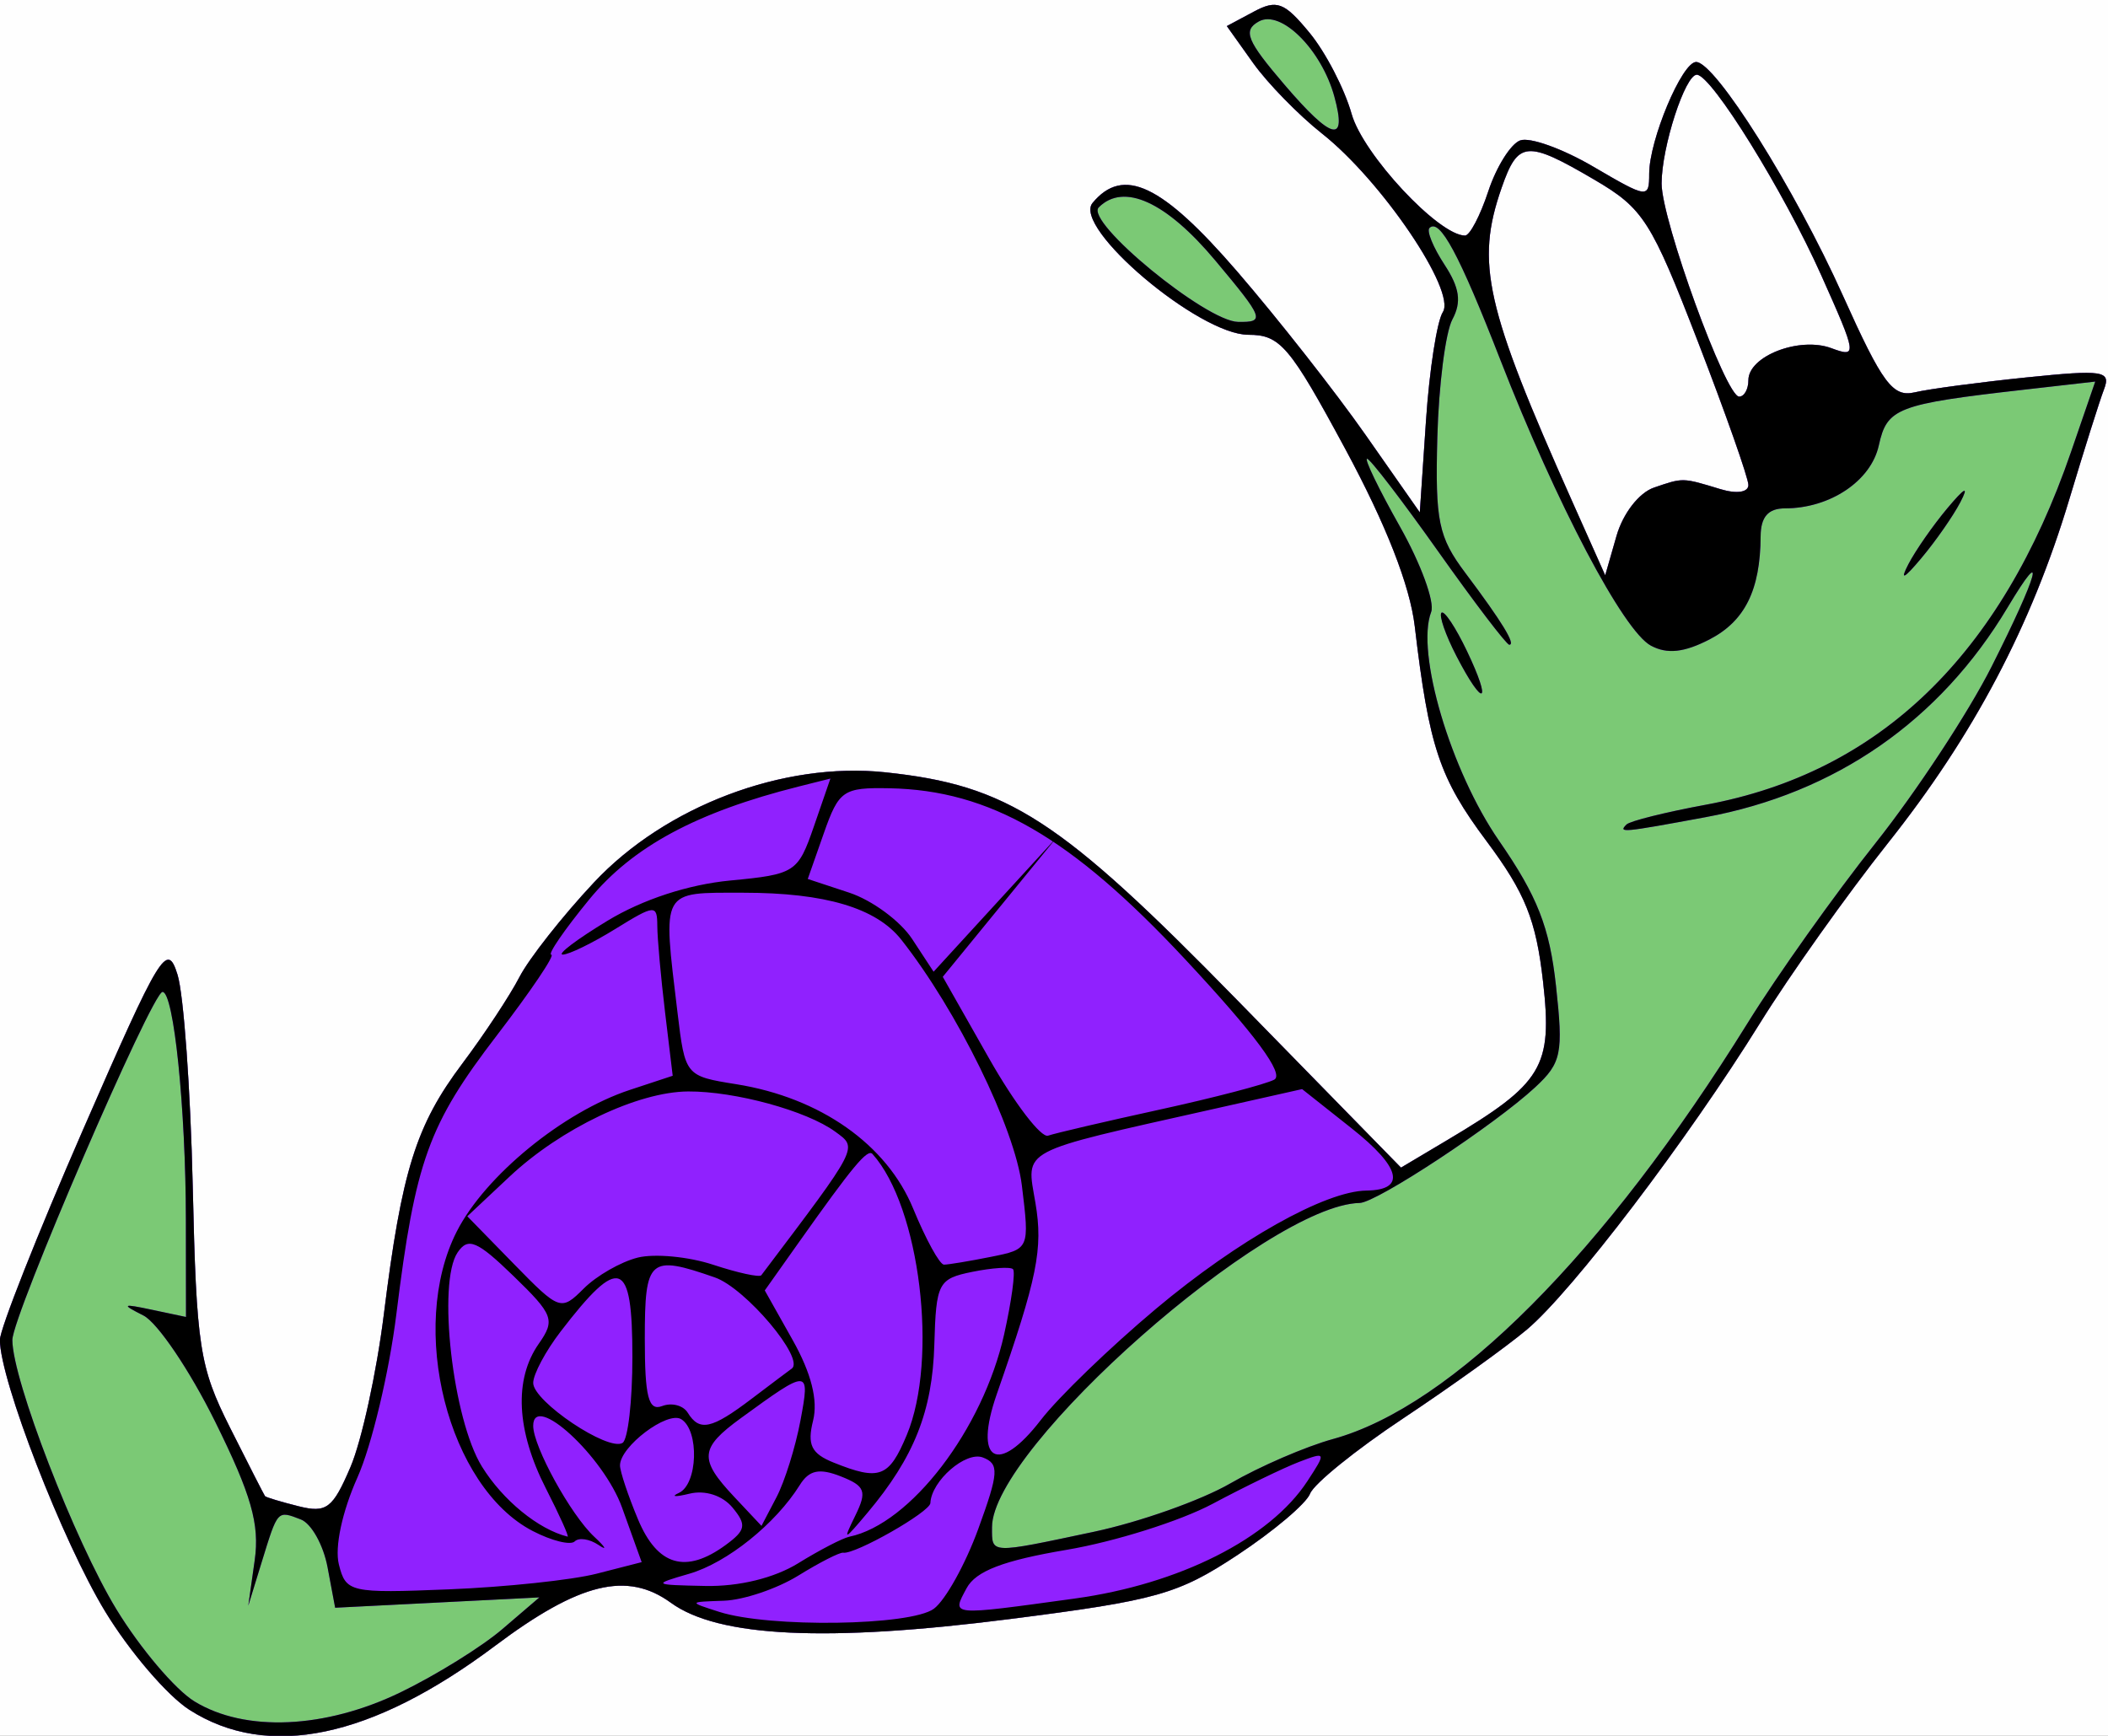
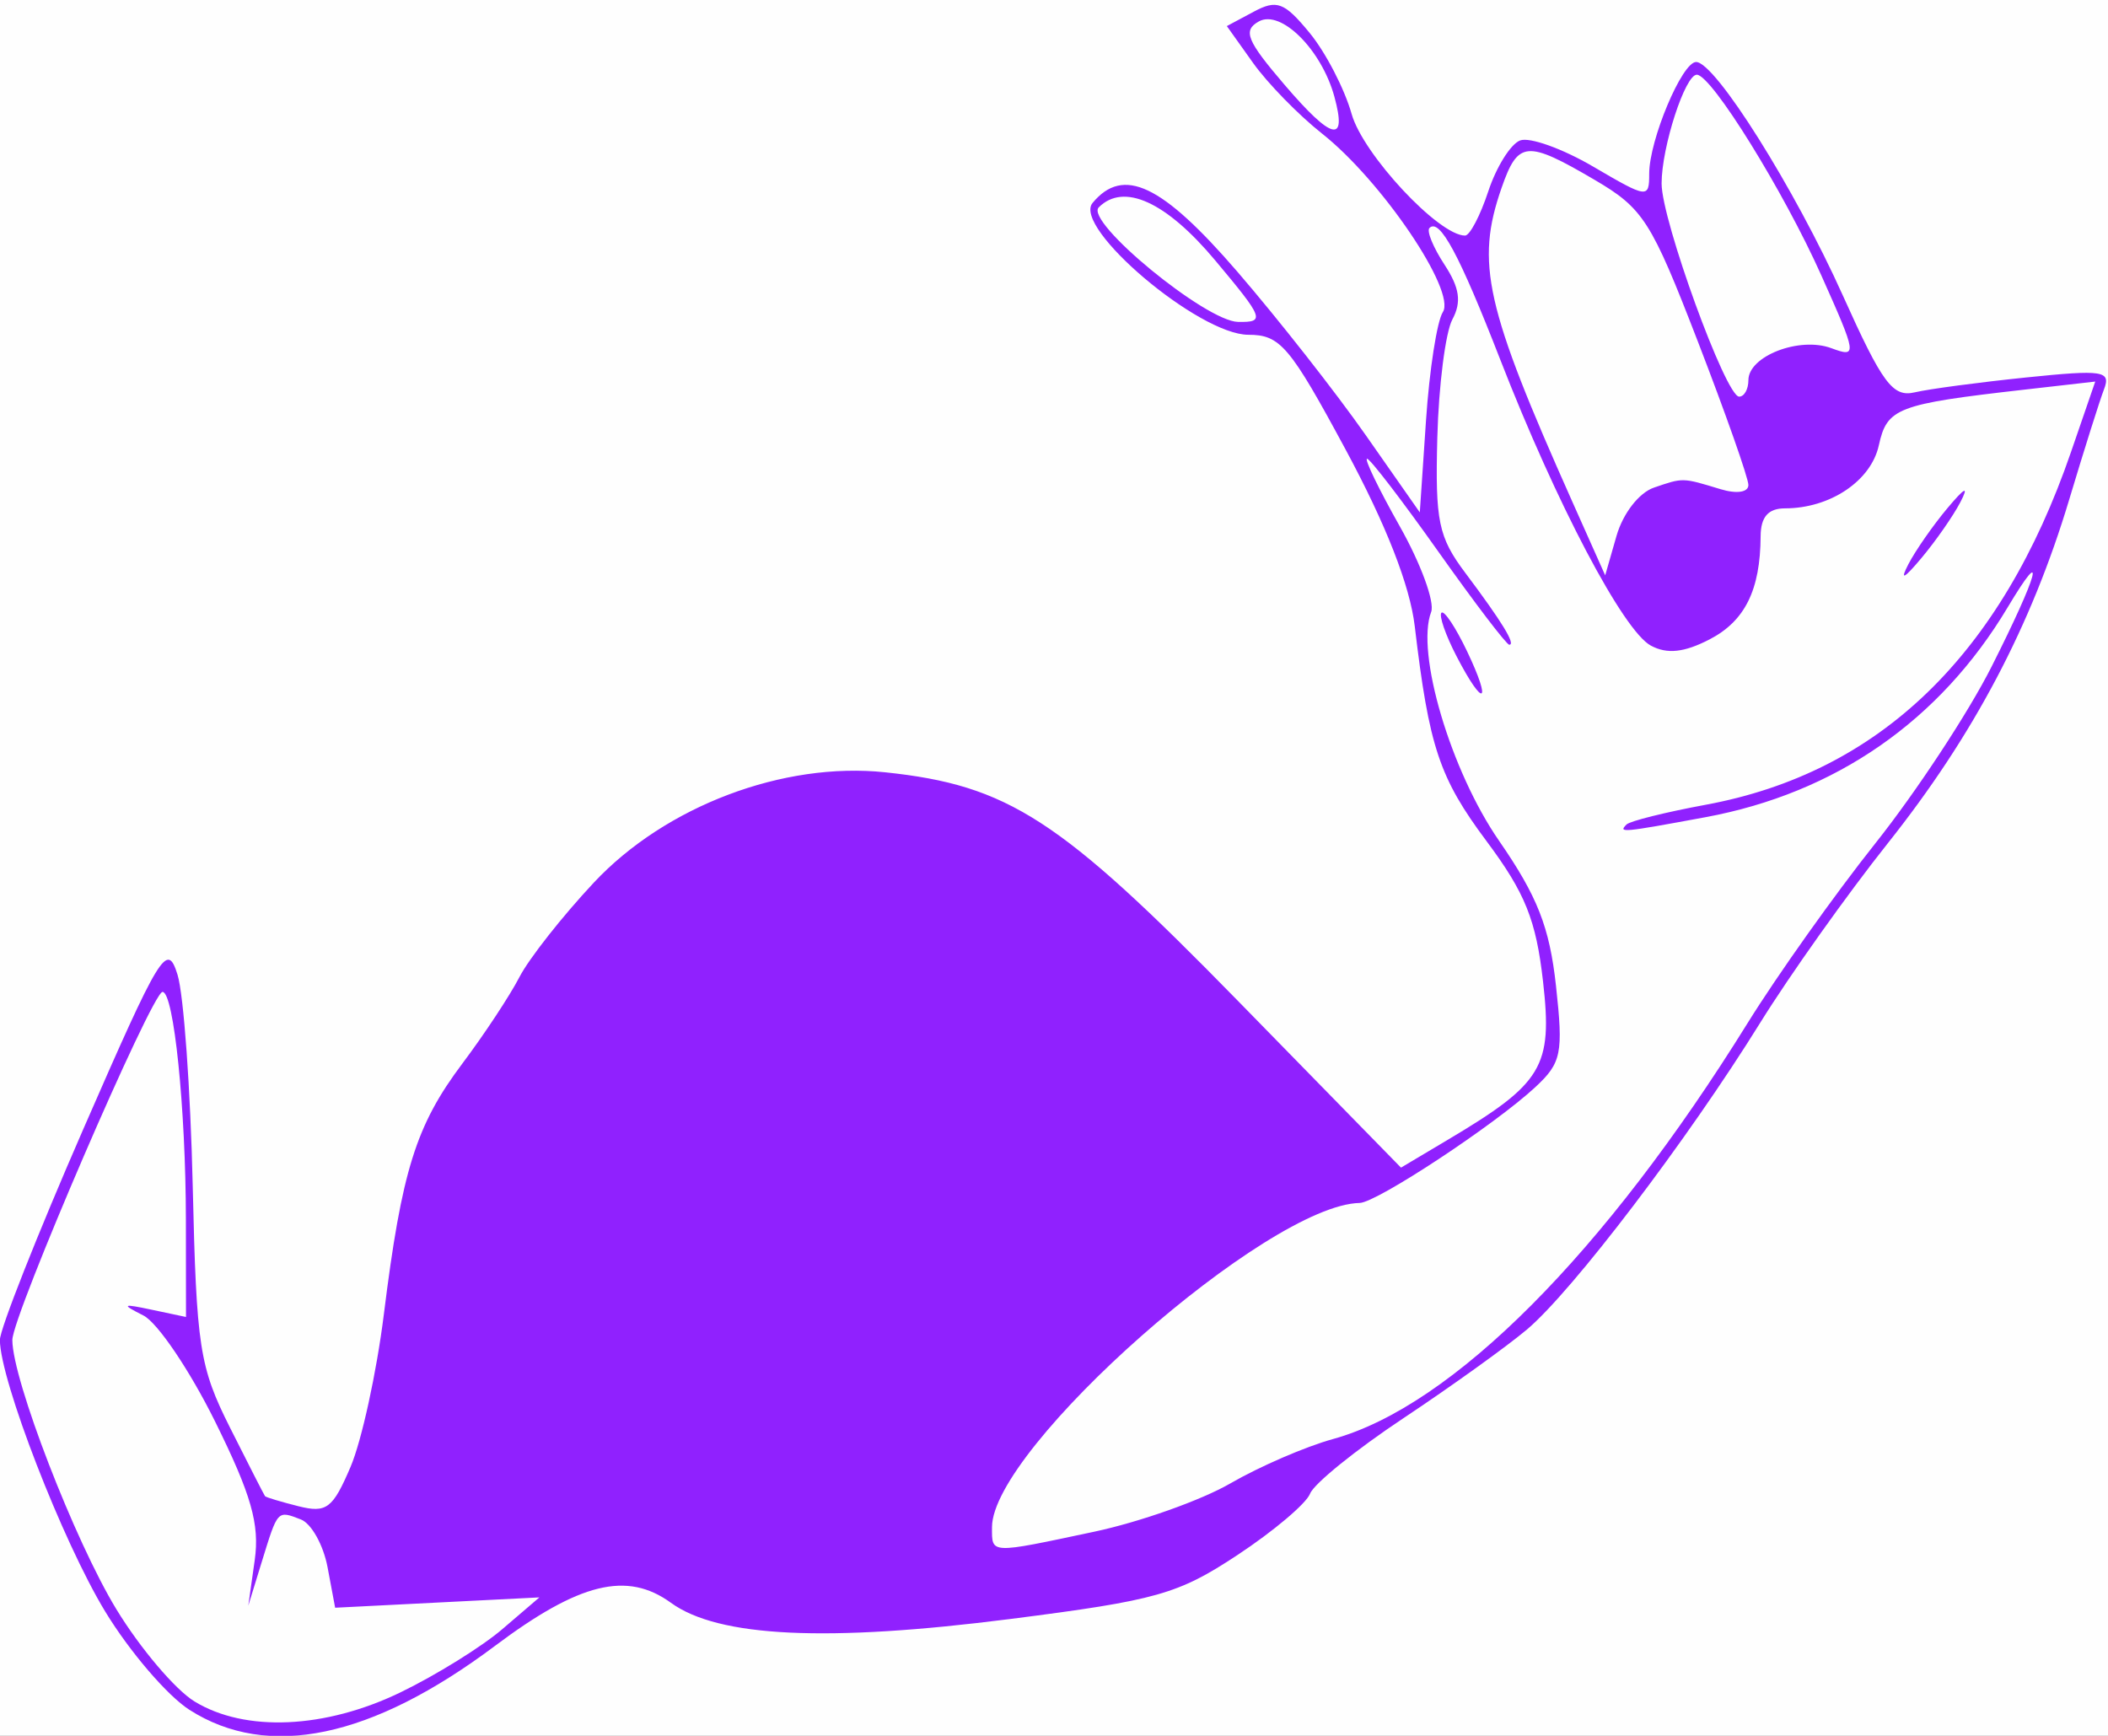
<svg xmlns="http://www.w3.org/2000/svg" xmlns:ns1="http://www.inkscape.org/namespaces/inkscape" xmlns:ns2="http://sodipodi.sourceforge.net/DTD/sodipodi-0.dtd" id="svg2" version="1.1" ns1:version="0.48.4 r9939" width="170" height="140" ns2:docname="Snail.bmp">
  <rect width="100%" height="100%" fill="#333333" stroke="none" />
  <title id="title2997">Snail</title>
  <defs id="defs6" />
  <ns2:namedview pagecolor="#ffffff" bordercolor="#666666" borderopacity="1" objecttolerance="10" gridtolerance="10" guidetolerance="10" ns1:pageopacity="0" ns1:pageshadow="2" ns1:window-width="1024" ns1:window-height="721" id="namedview4" showgrid="false" ns1:zoom="3.430692" ns1:cx="85" ns1:cy="70" ns1:window-x="-4" ns1:window-y="-4" ns1:window-maximized="1" ns1:current-layer="svg2" />
  <g id="g2987">
    <path style="fill:#fefefe" d="m 0,70 0,-70 85,0 85,0 0,70 0,70 -85,0 -85,0 0,-70 z" id="path2995" ns1:connector-curvature="0" />
-     <path style="fill:#7bc975" d="m 15.271,137.898 c -1.776,-1.138 -4.833,-4.708 -6.793,-7.935 -3.434,-5.652 -8.468,-18.636 -8.487,-21.888 -0.005,-0.866 3.013,-8.501 6.707,-16.966 6.25,-14.321 6.779,-15.19 7.618,-12.5 0.496,1.59 1.048,9.26 1.226,17.043 0.299,13.016 0.541,14.582 3.012,19.5 1.478,2.941 2.746,5.424 2.818,5.516 0.072,0.093 1.287,0.459 2.699,0.813 2.26,0.567 2.763,0.188 4.197,-3.169 0.896,-2.097 2.106,-7.638 2.688,-12.313 1.444,-11.591 2.584,-15.234 6.334,-20.226 1.765,-2.35 3.835,-5.487 4.6,-6.971 0.765,-1.483 3.465,-4.912 6,-7.619 5.774,-6.166 15.276,-9.764 23.493,-8.896 9.92,1.047 14.074,3.734 28.358,18.342 l 13.242,13.543 3.758,-2.236 c 7.683,-4.57 8.477,-5.886 7.698,-12.769 -0.562,-4.967 -1.438,-7.146 -4.552,-11.32 C 116.075,62.739 115.247,60.26 114.092,50.5 113.705,47.23 111.775,42.3 108.513,36.25 104.017,27.909 103.246,27 100.673,27 96.691,27 86.467,18.347 88.11,16.368 c 2.477,-2.985 5.593,-1.506 11.674,5.541 3.279,3.8 7.931,9.723 10.339,13.163 L 114.5,41.325 115,33.913 c 0.275,-4.077 0.887,-8.012 1.36,-8.745 1.091,-1.691 -4.933,-10.591 -9.74,-14.391 -1.895,-1.498 -4.398,-4.062 -5.563,-5.698 l -2.119,-2.975 2.16,-1.156 c 1.874,-1.003 2.472,-0.778 4.511,1.698 1.293,1.57 2.821,4.518 3.395,6.552 C 109.925,12.455 116.031,19 118.15,19 c 0.382,0 1.225,-1.607 1.873,-3.57 0.648,-1.964 1.802,-3.81 2.565,-4.102 0.763,-0.293 3.418,0.658 5.899,2.112 C 132.871,16.008 133,16.025 133,14.01 133,11.303 135.646,5 136.783,5 c 1.544,0 7.954,10.198 11.826,18.815 3.203,7.128 4.033,8.245 5.814,7.826 1.143,-0.269 5.186,-0.808 8.986,-1.199 6.201,-0.637 6.843,-0.539 6.269,0.957 -0.352,0.916 -1.613,4.914 -2.804,8.883 -3.059,10.2 -7.717,19.029 -14.623,27.717 -3.279,4.125 -7.917,10.65 -10.306,14.5 -5.853,9.433 -15.144,21.648 -18.812,24.735 -1.647,1.386 -6.128,4.603 -9.959,7.15 -3.831,2.547 -7.216,5.283 -7.522,6.081 -0.306,0.798 -2.941,3.024 -5.854,4.948 -4.803,3.171 -6.51,3.652 -18.292,5.158 -14.815,1.894 -23.574,1.477 -27.399,-1.303 -3.536,-2.57 -7.382,-1.629 -14.186,3.473 -9.954,7.464 -18.316,9.213 -24.65,5.156 z M 133.388,39.325 c 2.368,-0.809 2.269,-0.812 5.362,0.127 1.309,0.397 2.25,0.256 2.25,-0.337 0,-0.561 -1.834,-5.767 -4.075,-11.569 -3.763,-9.743 -4.401,-10.74 -8.338,-13.048 -5.476,-3.209 -6.165,-3.149 -7.49,0.651 -2.112,6.058 -1.319,9.58 5.699,25.302 l 2.656,5.951 0.911,-3.177 c 0.52,-1.814 1.817,-3.487 3.023,-3.899 z M 141,30.661 c 0,-1.942 4.114,-3.532 6.683,-2.582 2.111,0.781 2.084,0.588 -0.81,-5.885 C 143.846,15.425 138.047,6.073 136.848,6.026 135.907,5.989 134,11.863 134,14.799 c 0,2.963 5.167,17.174 6.25,17.19 0.412,0.006 0.75,-0.592 0.75,-1.329 z" id="path2993" ns1:connector-curvature="0" />
    <path style="fill:#9021fe" d="m 15.271,137.898 c -1.776,-1.138 -4.833,-4.708 -6.793,-7.935 -3.434,-5.652 -8.468,-18.636 -8.487,-21.888 -0.005,-0.866 3.013,-8.501 6.707,-16.966 6.25,-14.321 6.779,-15.19 7.618,-12.5 0.496,1.59 1.048,9.26 1.226,17.043 0.299,13.016 0.541,14.582 3.012,19.5 1.478,2.941 2.746,5.424 2.818,5.516 0.072,0.093 1.287,0.459 2.699,0.813 2.26,0.567 2.763,0.188 4.197,-3.169 0.896,-2.097 2.106,-7.638 2.688,-12.313 1.444,-11.591 2.584,-15.234 6.334,-20.226 1.765,-2.35 3.835,-5.487 4.6,-6.971 0.765,-1.483 3.465,-4.912 6,-7.619 5.774,-6.166 15.276,-9.764 23.493,-8.896 9.92,1.047 14.074,3.734 28.358,18.342 l 13.242,13.543 3.758,-2.236 c 7.683,-4.57 8.477,-5.886 7.698,-12.769 -0.562,-4.967 -1.438,-7.146 -4.552,-11.32 C 116.075,62.739 115.247,60.26 114.092,50.5 113.705,47.23 111.775,42.3 108.513,36.25 104.017,27.909 103.246,27 100.673,27 96.691,27 86.467,18.347 88.11,16.368 c 2.477,-2.985 5.593,-1.506 11.674,5.541 3.279,3.8 7.931,9.723 10.339,13.163 L 114.5,41.325 115,33.913 c 0.275,-4.077 0.887,-8.012 1.36,-8.745 1.091,-1.691 -4.933,-10.591 -9.74,-14.391 -1.895,-1.498 -4.398,-4.062 -5.563,-5.698 l -2.119,-2.975 2.16,-1.156 c 1.874,-1.003 2.472,-0.778 4.511,1.698 1.293,1.57 2.821,4.518 3.395,6.552 C 109.925,12.455 116.031,19 118.15,19 c 0.382,0 1.225,-1.607 1.873,-3.57 0.648,-1.964 1.802,-3.81 2.565,-4.102 0.763,-0.293 3.418,0.658 5.899,2.112 C 132.871,16.008 133,16.025 133,14.01 133,11.303 135.646,5 136.783,5 c 1.544,0 7.954,10.198 11.826,18.815 3.203,7.128 4.033,8.245 5.814,7.826 1.143,-0.269 5.186,-0.808 8.986,-1.199 6.201,-0.637 6.843,-0.539 6.269,0.957 -0.352,0.916 -1.613,4.914 -2.804,8.883 -3.059,10.2 -7.717,19.029 -14.623,27.717 -3.279,4.125 -7.917,10.65 -10.306,14.5 -5.853,9.433 -15.144,21.648 -18.812,24.735 -1.647,1.386 -6.128,4.603 -9.959,7.15 -3.831,2.547 -7.216,5.283 -7.522,6.081 -0.306,0.798 -2.941,3.024 -5.854,4.948 -4.803,3.171 -6.51,3.652 -18.292,5.158 -14.815,1.894 -23.574,1.477 -27.399,-1.303 -3.536,-2.57 -7.382,-1.629 -14.186,3.473 -9.954,7.464 -18.316,9.213 -24.65,5.156 z m 17.041,-1.413 C 35.165,135.103 38.85,132.815 40.5,131.402 l 3,-2.569 -8.236,0.417 -8.236,0.417 -0.612,-3.265 c -0.337,-1.796 -1.308,-3.531 -2.157,-3.857 C 22.35,121.813 22.412,121.746 21.101,126 l -1.078,3.5 0.519,-3.672 c 0.408,-2.889 -0.273,-5.272 -3.196,-11.179 -2.043,-4.129 -4.645,-7.978 -5.781,-8.552 -1.808,-0.914 -1.723,-0.971 0.684,-0.462 L 15,106.217 14.991,98.358 C 14.981,89.398 14.017,80 13.107,80 12.26,80 0.991,106.122 0.996,108.075 c 0.008,3.211 5.029,16.203 8.394,21.723 1.912,3.136 4.744,6.478 6.293,7.425 4.085,2.5 10.538,2.214 16.628,-0.738 z m 55.911,-12.945 c 3.698,-0.784 8.648,-2.539 11,-3.901 2.352,-1.362 6.077,-2.972 8.277,-3.577 9.628,-2.65 21.912,-14.978 33.445,-33.562 2.389,-3.85 7.027,-10.375 10.306,-14.5 3.279,-4.125 7.489,-10.526 9.356,-14.225 3.79,-7.509 4.501,-10.139 1.292,-4.775 -5.467,9.138 -13.872,14.969 -24.372,16.911 -6.731,1.244 -7.043,1.273 -6.356,0.586 0.277,-0.277 3.15,-0.993 6.385,-1.591 14.018,-2.591 23.82,-12.057 29.459,-28.448 l 1.956,-5.684 -5.735,0.654 C 152.975,32.596 152.181,32.901 151.516,35.927 150.888,38.787 147.588,41 143.953,41 c -1.355,0 -1.957,0.689 -1.967,2.25 -0.026,4.341 -1.266,6.843 -4.122,8.32 -2.046,1.058 -3.417,1.204 -4.726,0.503 C 130.916,50.885 125.511,40.621 120.987,29 117.678,20.5 116.1,17.567 115.278,18.389 c -0.241,0.241 0.306,1.571 1.214,2.957 1.223,1.867 1.388,3.011 0.637,4.414 -0.558,1.042 -1.105,5.332 -1.216,9.532 -0.178,6.74 0.088,8.024 2.264,10.922 2.952,3.932 4.085,5.785 3.539,5.785 -0.222,0 -2.793,-3.375 -5.715,-7.5 -2.921,-4.125 -5.509,-7.5 -5.751,-7.5 -0.242,0 0.946,2.456 2.64,5.458 1.694,3.002 2.831,6.107 2.526,6.901 -1.254,3.268 1.579,12.816 5.473,18.449 3.099,4.482 4.075,6.969 4.594,11.702 0.597,5.45 0.442,6.211 -1.662,8.167 -3.265,3.035 -12.793,9.319 -14.171,9.345 C 102.238,97.164 80,116.78 80,123.176 c 0,2.171 -0.248,2.16 8.223,0.364 z M 117.452,52.907 c -0.88,-1.701 -1.422,-3.27 -1.205,-3.487 0.217,-0.217 1.143,1.175 2.058,3.093 2.057,4.313 1.344,4.642 -0.853,0.395 z M 153.904,45.5 c 0.571,-1.1 1.982,-3.125 3.134,-4.5 1.43,-1.706 1.766,-1.865 1.057,-0.5 -0.571,1.1 -1.982,3.125 -3.134,4.5 -1.43,1.706 -1.766,1.865 -1.057,0.5 z m -20.517,-6.175 c 2.368,-0.809 2.269,-0.812 5.362,0.127 1.309,0.397 2.25,0.256 2.25,-0.337 0,-0.561 -1.834,-5.767 -4.075,-11.569 -3.763,-9.743 -4.401,-10.74 -8.338,-13.048 -5.476,-3.209 -6.165,-3.149 -7.49,0.651 -2.112,6.058 -1.319,9.58 5.699,25.302 l 2.656,5.951 0.911,-3.177 c 0.52,-1.814 1.817,-3.487 3.023,-3.899 z M 141,30.661 c 0,-1.942 4.114,-3.532 6.683,-2.582 2.111,0.781 2.084,0.588 -0.81,-5.885 C 143.846,15.425 138.047,6.073 136.848,6.026 135.907,5.989 134,11.863 134,14.799 c 0,2.963 5.167,17.174 6.25,17.19 0.412,0.006 0.75,-0.592 0.75,-1.329 z M 98,21 c -3.961,-4.731 -7.379,-6.288 -9.391,-4.276 -1.148,1.148 8.637,9.195 11.234,9.238 C 102.047,25.998 101.938,25.704 98,21 z m 9.612,-13.203 c -1.039,-3.798 -4.317,-7.061 -6.096,-6.066 -1.305,0.73 -0.973,1.544 2.085,5.117 3.828,4.473 5.054,4.763 4.011,0.949 z" id="path2991" ns1:connector-curvature="0" />
-     <path style="fill:#000000" d="m 15.271,137.898 c -1.776,-1.138 -4.833,-4.708 -6.793,-7.935 -3.434,-5.652 -8.468,-18.636 -8.487,-21.888 -0.005,-0.866 3.013,-8.501 6.707,-16.966 6.25,-14.321 6.779,-15.19 7.618,-12.5 0.496,1.59 1.048,9.26 1.226,17.043 0.299,13.016 0.541,14.582 3.012,19.5 1.478,2.941 2.746,5.424 2.818,5.516 0.072,0.093 1.287,0.459 2.699,0.813 2.26,0.567 2.763,0.188 4.197,-3.169 0.896,-2.097 2.106,-7.638 2.688,-12.313 1.444,-11.591 2.584,-15.234 6.334,-20.226 1.765,-2.35 3.835,-5.487 4.6,-6.971 0.765,-1.483 3.465,-4.912 6,-7.619 5.774,-6.166 15.276,-9.764 23.493,-8.896 9.92,1.047 14.074,3.734 28.358,18.342 l 13.242,13.543 3.758,-2.236 c 7.683,-4.57 8.477,-5.886 7.698,-12.769 -0.562,-4.967 -1.438,-7.146 -4.552,-11.32 C 116.075,62.739 115.247,60.26 114.092,50.5 113.705,47.23 111.775,42.3 108.513,36.25 104.017,27.909 103.246,27 100.673,27 96.691,27 86.467,18.347 88.11,16.368 c 2.477,-2.985 5.593,-1.506 11.674,5.541 3.279,3.8 7.931,9.723 10.339,13.163 L 114.5,41.325 115,33.913 c 0.275,-4.077 0.887,-8.012 1.36,-8.745 1.091,-1.691 -4.933,-10.591 -9.74,-14.391 -1.895,-1.498 -4.398,-4.062 -5.563,-5.698 l -2.119,-2.975 2.16,-1.156 c 1.874,-1.003 2.472,-0.778 4.511,1.698 1.293,1.57 2.821,4.518 3.395,6.552 C 109.925,12.455 116.031,19 118.15,19 c 0.382,0 1.225,-1.607 1.873,-3.57 0.648,-1.964 1.802,-3.81 2.565,-4.102 0.763,-0.293 3.418,0.658 5.899,2.112 C 132.871,16.008 133,16.025 133,14.01 133,11.303 135.646,5 136.783,5 c 1.544,0 7.954,10.198 11.826,18.815 3.203,7.128 4.033,8.245 5.814,7.826 1.143,-0.269 5.186,-0.808 8.986,-1.199 6.201,-0.637 6.843,-0.539 6.269,0.957 -0.352,0.916 -1.613,4.914 -2.804,8.883 -3.059,10.2 -7.717,19.029 -14.623,27.717 -3.279,4.125 -7.917,10.65 -10.306,14.5 -5.853,9.433 -15.144,21.648 -18.812,24.735 -1.647,1.386 -6.128,4.603 -9.959,7.15 -3.831,2.547 -7.216,5.283 -7.522,6.081 -0.306,0.798 -2.941,3.024 -5.854,4.948 -4.803,3.171 -6.51,3.652 -18.292,5.158 -14.815,1.894 -23.574,1.477 -27.399,-1.303 -3.536,-2.57 -7.382,-1.629 -14.186,3.473 -9.954,7.464 -18.316,9.213 -24.65,5.156 z m 17.041,-1.413 C 35.165,135.103 38.85,132.815 40.5,131.402 l 3,-2.569 -8.236,0.417 -8.236,0.417 -0.612,-3.265 c -0.337,-1.796 -1.308,-3.531 -2.157,-3.857 C 22.35,121.813 22.412,121.746 21.101,126 l -1.078,3.5 0.519,-3.672 c 0.408,-2.889 -0.273,-5.272 -3.196,-11.179 -2.043,-4.129 -4.645,-7.978 -5.781,-8.552 -1.808,-0.914 -1.723,-0.971 0.684,-0.462 L 15,106.217 14.991,98.358 C 14.981,89.398 14.017,80 13.107,80 12.26,80 0.991,106.122 0.996,108.075 c 0.008,3.211 5.029,16.203 8.394,21.723 1.912,3.136 4.744,6.478 6.293,7.425 4.085,2.5 10.538,2.214 16.628,-0.738 z M 75.31,129.75 c 0.931,-0.688 2.542,-3.583 3.581,-6.435 1.656,-4.547 1.702,-5.257 0.371,-5.767 -1.376,-0.528 -4.153,1.885 -4.231,3.677 -0.032,0.72 -6.075,4.16 -7.032,4.004 -0.275,-0.045 -1.903,0.785 -3.618,1.845 -1.715,1.06 -4.415,1.972 -6,2.027 C 55.503,129.199 55.503,129.2 58,130 c 4.043,1.295 15.442,1.13 17.31,-0.25 z m 11.367,-0.825 c 8.432,-1.158 15.723,-4.836 18.751,-9.457 1.544,-2.356 1.525,-2.401 -0.669,-1.56 -1.242,0.476 -4.383,1.999 -6.978,3.383 -2.596,1.384 -7.89,3.052 -11.764,3.706 -5.105,0.861 -7.326,1.714 -8.066,3.096 -1.206,2.254 -1.451,2.231 8.727,0.833 z m -38.553,-2.005 3.624,-0.93 -1.583,-4.403 C 48.683,117.465 43,112.235 43,114.993 c 0,1.675 3.03,7.184 4.921,8.947 0.92,0.858 1.079,1.158 0.352,0.667 -0.727,-0.491 -1.592,-0.621 -1.924,-0.29 -0.331,0.331 -1.852,-0.043 -3.379,-0.833 -6.835,-3.535 -10.096,-16.396 -6.129,-24.172 2.293,-4.494 8.58,-9.636 13.95,-11.408 l 3.459,-1.142 -0.617,-5.131 c -0.339,-2.822 -0.62,-5.955 -0.625,-6.963 -0.008,-1.726 -0.202,-1.712 -3.377,0.25 -1.852,1.145 -3.765,2.077 -4.25,2.072 C 44.897,76.985 46.525,75.754 49,74.255 c 2.825,-1.712 6.511,-2.918 9.904,-3.241 5.22,-0.497 5.449,-0.645 6.734,-4.368 l 1.33,-3.854 -2.525,0.634 C 56.19,65.496 51.004,68.29 47.522,72.539 45.511,74.992 44.134,77 44.461,77 44.788,77 42.815,79.924 40.075,83.498 34.544,90.715 33.495,93.623 31.963,106 c -0.579,4.675 -1.991,10.598 -3.138,13.163 -1.232,2.756 -1.845,5.623 -1.497,7.009 0.568,2.261 0.889,2.334 8.88,2.012 4.56,-0.184 9.922,-0.752 11.916,-1.264 z m 16.258,-0.848 C 66.097,125.013 67.95,124.052 68.5,123.938 c 4.928,-1.026 10.772,-8.67 12.479,-16.32 0.599,-2.685 0.921,-5.051 0.715,-5.257 -0.206,-0.206 -1.684,-0.109 -3.284,0.216 -2.745,0.557 -2.918,0.889 -3.061,5.865 -0.154,5.371 -1.628,9.085 -5.384,13.559 -1.935,2.304 -2.012,2.323 -0.988,0.234 0.961,-1.961 0.802,-2.387 -1.183,-3.167 -1.723,-0.676 -2.543,-0.502 -3.294,0.702 -1.954,3.13 -5.864,6.269 -8.91,7.154 -3.005,0.872 -2.969,0.899 1.292,0.987 2.717,0.056 5.567,-0.642 7.5,-1.837 z m -5.861,-1.465 c 1.629,-1.191 1.708,-1.627 0.55,-3.023 -0.805,-0.97 -2.208,-1.423 -3.462,-1.117 -1.16,0.282 -1.546,0.255 -0.859,-0.061 1.524,-0.7 1.66,-5.036 0.187,-5.946 C 53.827,113.775 50,116.663 50,118.187 c 0,0.482 0.652,2.438 1.449,4.345 1.571,3.76 3.854,4.43 7.072,2.076 z m 29.702,-1.068 c 3.698,-0.784 8.648,-2.539 11,-3.901 2.352,-1.362 6.077,-2.972 8.277,-3.577 9.628,-2.65 21.912,-14.978 33.445,-33.562 2.389,-3.85 7.027,-10.375 10.306,-14.5 3.279,-4.125 7.489,-10.526 9.356,-14.225 3.79,-7.509 4.501,-10.139 1.292,-4.775 -5.467,9.138 -13.872,14.969 -24.372,16.911 -6.731,1.244 -7.043,1.273 -6.356,0.586 0.277,-0.277 3.15,-0.993 6.385,-1.591 14.018,-2.591 23.82,-12.057 29.459,-28.448 l 1.956,-5.684 -5.735,0.654 C 152.975,32.596 152.181,32.901 151.516,35.927 150.888,38.787 147.588,41 143.953,41 c -1.355,0 -1.957,0.689 -1.967,2.25 -0.026,4.341 -1.266,6.843 -4.122,8.32 -2.046,1.058 -3.417,1.204 -4.726,0.503 C 130.916,50.885 125.511,40.621 120.987,29 117.678,20.5 116.1,17.567 115.278,18.389 c -0.241,0.241 0.306,1.571 1.214,2.957 1.223,1.867 1.388,3.011 0.637,4.414 -0.558,1.042 -1.105,5.332 -1.216,9.532 -0.178,6.74 0.088,8.024 2.264,10.922 2.952,3.932 4.085,5.785 3.539,5.785 -0.222,0 -2.793,-3.375 -5.715,-7.5 -2.921,-4.125 -5.509,-7.5 -5.751,-7.5 -0.242,0 0.946,2.456 2.64,5.458 1.694,3.002 2.831,6.107 2.526,6.901 -1.254,3.268 1.579,12.816 5.473,18.449 3.099,4.482 4.075,6.969 4.594,11.702 0.597,5.45 0.442,6.211 -1.662,8.167 -3.265,3.035 -12.793,9.319 -14.171,9.345 C 102.238,97.164 80,116.78 80,123.176 c 0,2.171 -0.248,2.16 8.223,0.364 z M 117.452,52.907 c -0.88,-1.701 -1.422,-3.27 -1.205,-3.487 0.217,-0.217 1.143,1.175 2.058,3.093 2.057,4.313 1.344,4.642 -0.853,0.395 z M 153.904,45.5 c 0.571,-1.1 1.982,-3.125 3.134,-4.5 1.43,-1.706 1.766,-1.865 1.057,-0.5 -0.571,1.1 -1.982,3.125 -3.134,4.5 -1.43,1.706 -1.766,1.865 -1.057,0.5 z M 44.02,120.04 c -2.382,-4.669 -2.583,-8.792 -0.568,-11.668 1.339,-1.911 1.18,-2.337 -2.044,-5.461 -2.93,-2.839 -3.659,-3.147 -4.504,-1.9 -1.649,2.434 -0.4,13.45 1.958,17.265 1.679,2.717 4.546,5.064 6.908,5.656 0.149,0.037 -0.639,-1.714 -1.75,-3.892 z m 20.53,-5.455 c 0.791,-4.217 0.707,-4.221 -4.8,-0.211 -3.325,2.421 -3.401,3.304 -0.545,6.344 l 2.205,2.347 1.207,-2.303 c 0.664,-1.267 1.534,-4.046 1.933,-6.177 z m 8.571,1.165 c 2.568,-6.122 1.074,-18.407 -2.758,-22.677 -0.402,-0.448 -1.575,0.961 -6.004,7.215 l -2.683,3.788 2.257,4.016 c 1.493,2.657 2.048,4.852 1.638,6.485 -0.489,1.95 -0.142,2.66 1.655,3.382 3.707,1.489 4.463,1.205 5.895,-2.21 z m 20.095,-10.186 c 6.606,-5.539 13.65,-9.499 16.975,-9.542 3.227,-0.042 2.798,-1.863 -1.182,-5.015 l -4.001,-3.169 -7.254,1.63 c -15.763,3.542 -14.996,3.136 -14.251,7.548 0.627,3.713 0.161,6.021 -3.119,15.428 -1.894,5.433 0.083,6.59 3.555,2.079 1.409,-1.83 5.584,-5.862 9.277,-8.959 z M 51,109.441 c 0,-7.884 -1.028,-8.249 -5.784,-2.056 C 43.997,108.972 43,110.84 43,111.537 c 0,1.491 6.049,5.551 7.206,4.836 C 50.643,116.103 51,112.984 51,109.441 z m 9.615,3.373 c 1.587,-1.202 3.041,-2.296 3.232,-2.431 1.1,-0.775 -3.714,-6.49 -6.195,-7.355 C 52.359,101.183 52,101.498 52,107.969 c 0,4.703 0.297,5.855 1.399,5.432 0.769,-0.295 1.696,-0.056 2.059,0.531 0.955,1.546 1.918,1.337 5.157,-1.118 z m -9.194,-11.384 c 1.36,-0.341 4.101,-0.083 6.092,0.574 1.991,0.657 3.739,1.037 3.884,0.845 C 69.327,92.35 69.192,92.613 67.355,91.27 65.052,89.586 59.278,88.007 55.5,88.028 c -4.055,0.022 -10.27,2.985 -14.407,6.869 l -3.407,3.198 3.759,3.85 c 3.674,3.762 3.802,3.807 5.631,1.978 1.03,-1.03 2.984,-2.151 4.344,-2.492 z m 28.471,-0.059 c 3.139,-0.628 3.142,-0.634 2.518,-5.75 C 81.845,90.986 77.201,81.515 72.686,75.789 70.663,73.224 66.545,72 59.935,72 c -6.693,0 -6.5,-0.351 -5.3,9.642 0.615,5.119 0.637,5.145 4.741,5.802 6.771,1.082 12.138,4.856 14.266,10.031 1.022,2.484 2.139,4.519 2.483,4.521 0.344,0.002 2.039,-0.279 3.767,-0.625 z M 93.522,89.492 c 4.388,-0.96 8.544,-2.046 9.236,-2.413 0.843,-0.447 -1.53,-3.654 -7.21,-9.741 -9.17,-9.827 -15.716,-13.609 -23.822,-13.763 -3.722,-0.071 -4.075,0.171 -5.286,3.62 l -1.298,3.696 3.347,1.105 c 1.841,0.608 4.124,2.29 5.074,3.74 l 1.727,2.635 4.981,-5.436 4.981,-5.436 -4.611,5.642 -4.611,5.642 3.735,6.584 c 2.054,3.621 4.195,6.423 4.757,6.227 0.562,-0.196 4.612,-1.142 9,-2.102 z M 133.388,39.325 c 2.368,-0.809 2.269,-0.812 5.362,0.127 1.309,0.397 2.25,0.256 2.25,-0.337 0,-0.561 -1.834,-5.767 -4.075,-11.569 -3.763,-9.743 -4.401,-10.74 -8.338,-13.048 -5.476,-3.209 -6.165,-3.149 -7.49,0.651 -2.112,6.058 -1.319,9.58 5.699,25.302 l 2.656,5.951 0.911,-3.177 c 0.52,-1.814 1.817,-3.487 3.023,-3.899 z M 141,30.661 c 0,-1.942 4.114,-3.532 6.683,-2.582 2.111,0.781 2.084,0.588 -0.81,-5.885 C 143.846,15.425 138.047,6.073 136.848,6.026 135.907,5.989 134,11.863 134,14.799 c 0,2.963 5.167,17.174 6.25,17.19 0.412,0.006 0.75,-0.592 0.75,-1.329 z M 98,21 c -3.961,-4.731 -7.379,-6.288 -9.391,-4.276 -1.148,1.148 8.637,9.195 11.234,9.238 C 102.047,25.998 101.938,25.704 98,21 z m 9.612,-13.203 c -1.039,-3.798 -4.317,-7.061 -6.096,-6.066 -1.305,0.73 -0.973,1.544 2.085,5.117 3.828,4.473 5.054,4.763 4.011,0.949 z" id="path2989" ns1:connector-curvature="0" />
  </g>
</svg>